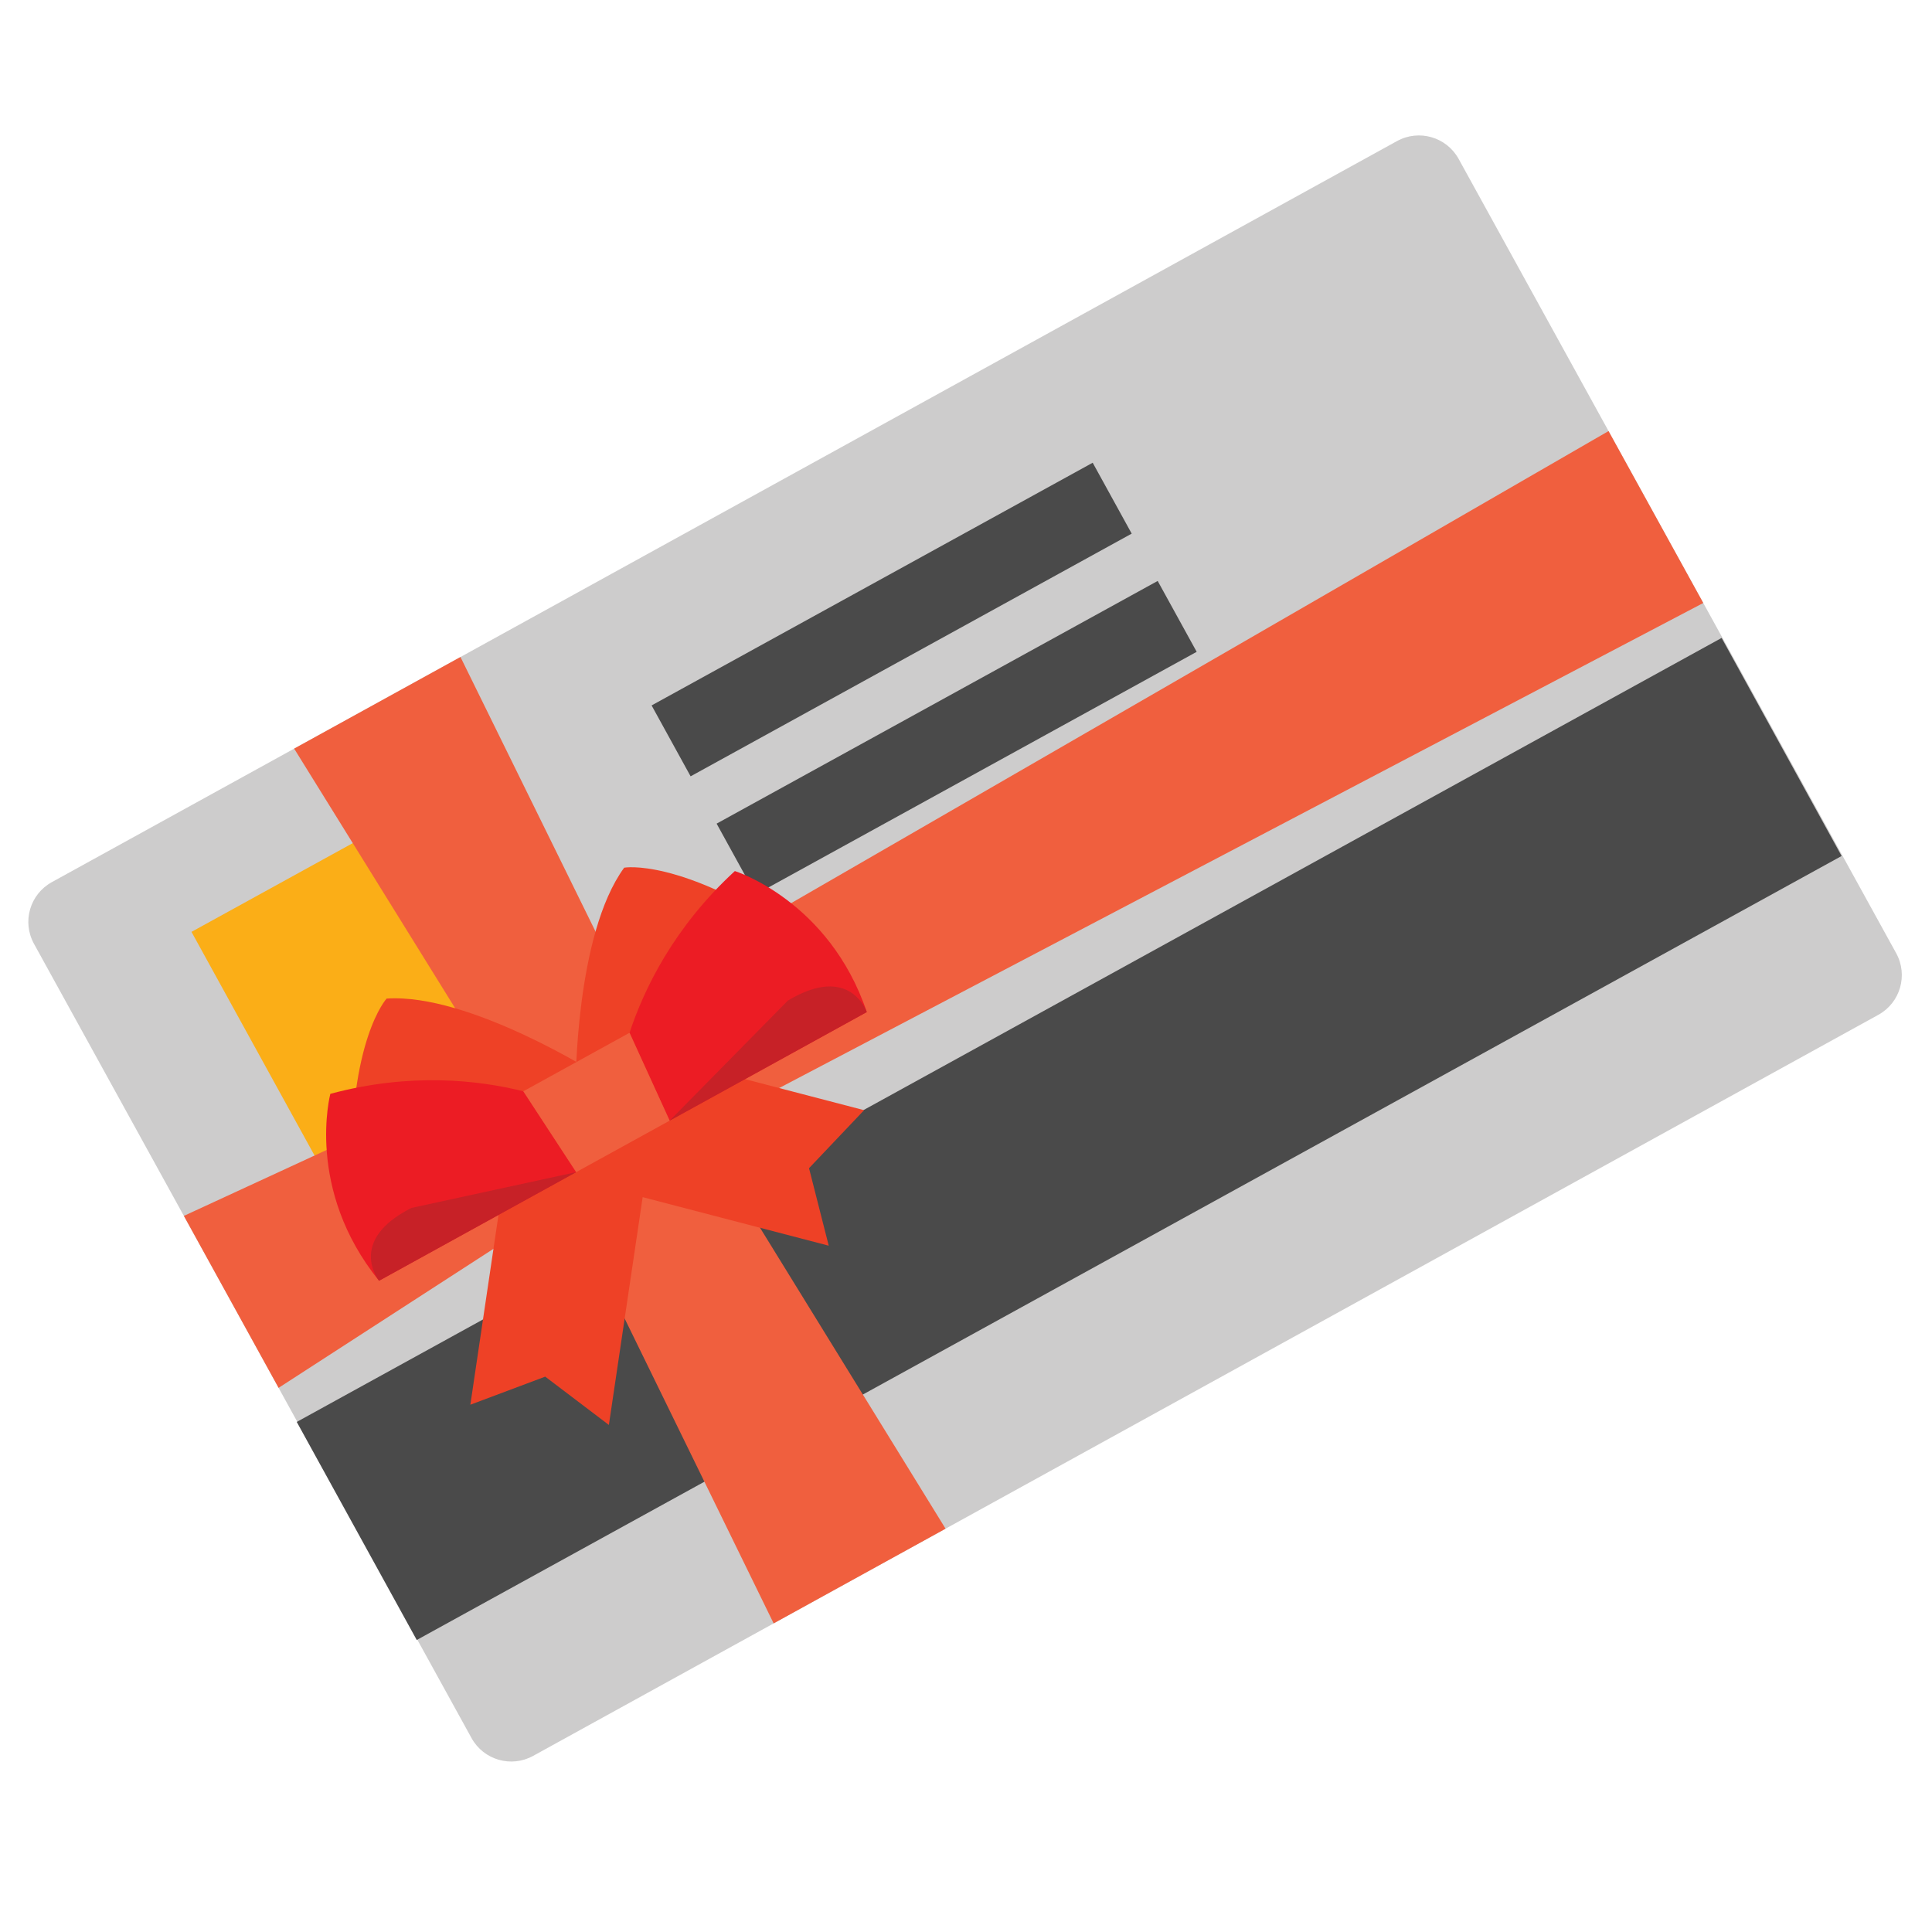
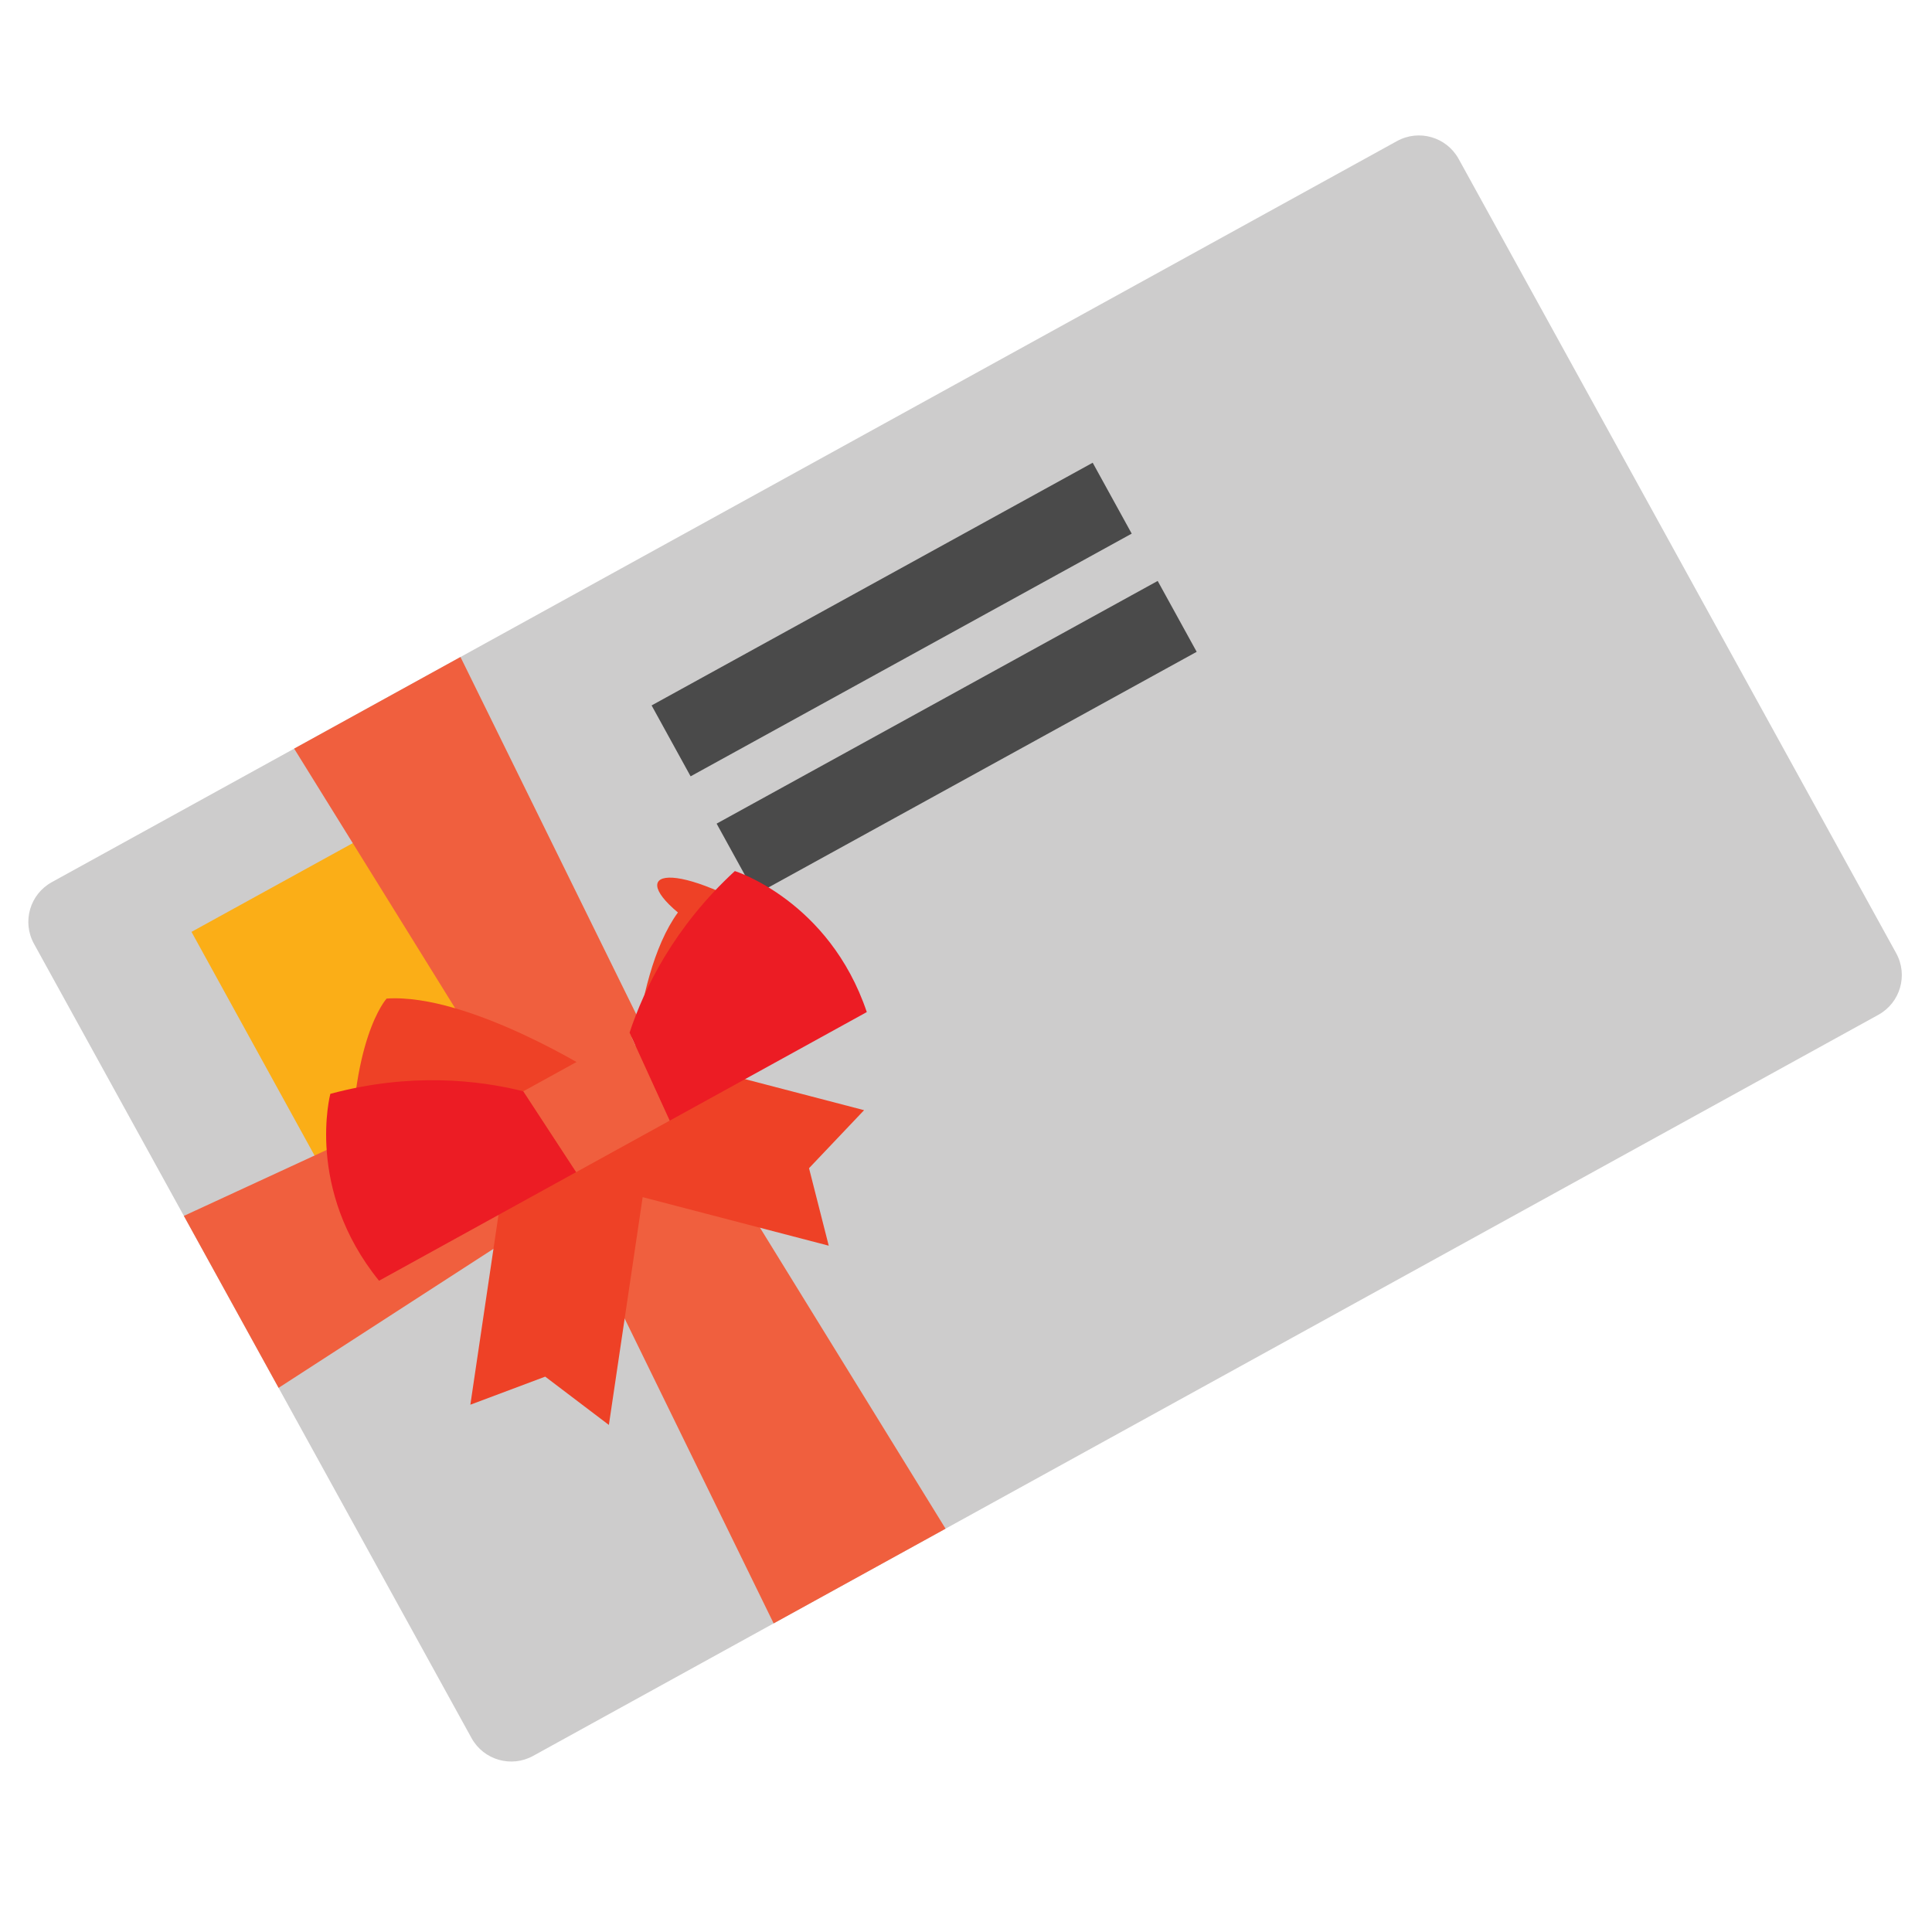
<svg xmlns="http://www.w3.org/2000/svg" version="1.1" id="Layer_4" x="0px" y="0px" width="64px" height="64px" viewBox="0 0 64 64" enable-background="new 0 0 64 64" xml:space="preserve">
  <g>
    <path fill="#CDCCCC" d="M62.814,31.577c0.4,0.727,0.135,1.64-0.591,2.04L17.661,58.166c-0.727,0.401-1.641,0.136-2.041-0.59   L1.125,31.263c-0.4-0.728-0.136-1.64,0.592-2.041L46.278,4.673c0.727-0.4,1.64-0.136,2.041,0.591L62.814,31.577z" />
    <rect x="7.809" y="27.578" transform="matrix(0.876 -0.482 0.482 0.876 -13.79 10.475)" fill="#FBAE17" width="11.319" height="8.936" />
    <g>
      <rect x="21.204" y="19.165" transform="matrix(0.876 -0.482 0.482 0.876 -6.227 16.8)" fill="#4A4A4A" width="16.68" height="2.681" />
      <rect x="23.36" y="23.078" transform="matrix(0.876 -0.482 0.482 0.876 -7.848 18.327)" fill="#4A4A4A" width="16.679" height="2.68" />
    </g>
-     <rect x="8.492" y="33.584" transform="matrix(0.876 -0.482 0.482 0.876 -13.796 21.777)" fill="#4A4A4A" width="53.882" height="8.246" />
    <polygon fill="#F05F3E" points="18.504,39.973 9.229,45.974 6.091,40.278 16.12,35.646  " />
    <polygon fill="#F05F3E" points="17.016,36.525 9.744,24.799 15.254,21.764 21.343,34.142  " />
    <polygon fill="#F05F3E" points="22.946,37.052 31.323,50.64 25.628,53.777 18.619,39.436  " />
-     <polygon fill="#F05F3E" points="19.774,33.633 53.285,14.28 56.423,19.975 22.158,37.96  " />
    <polygon fill="#EE4126" points="20.17,47.203 18.061,45.603 15.581,46.533 16.993,37.009 22.1,34.19  " />
    <polygon fill="#EE4126" points="28.624,36.776 26.8,38.698 27.453,41.265 19.053,39.074 20.223,34.586  " />
    <g>
      <path fill="#EE4126" d="M11.646,38.994c0,0,3.216,1.068,8.464-1.098L19.806,35.6c0,0-4.249-2.705-6.999-2.521    C12.808,33.078,11.551,34.439,11.646,38.994z" />
-       <path fill="#EE4126" d="M26.3,30.922c0,0-0.816,3.288-5.452,6.568l-1.78-1.484c0,0-0.016-5.037,1.609-7.263    C20.678,28.743,22.5,28.409,26.3,30.922z" />
+       <path fill="#EE4126" d="M26.3,30.922c0,0-0.816,3.288-5.452,6.568c0,0-0.016-5.037,1.609-7.263    C20.678,28.743,22.5,28.409,26.3,30.922z" />
    </g>
    <g>
      <path fill="#EC1C24" d="M17.336,36.15c-1.489-0.372-3.745-0.628-6.393,0.085c0,0-0.842,3.161,1.613,6.191l6.531-3.599    L17.336,36.15z" />
      <path fill="#EC1C24" d="M20.854,34.212c0.482-1.457,1.47-3.5,3.489-5.357c0,0,3.122,0.977,4.371,4.671l-6.531,3.598L20.854,34.212    z" />
    </g>
    <polygon fill="#F05F3E" points="19.087,38.828 17.336,36.15 20.854,34.212 22.183,37.123  " />
-     <path fill="#C72127" d="M12.556,42.427c0,0-1.077-1.327,1.074-2.413l5.458-1.186L12.556,42.427z" />
-     <path fill="#C72127" d="M28.714,33.525c0,0-0.546-1.619-2.613-0.381l-3.918,3.979L28.714,33.525z" />
  </g>
</svg>